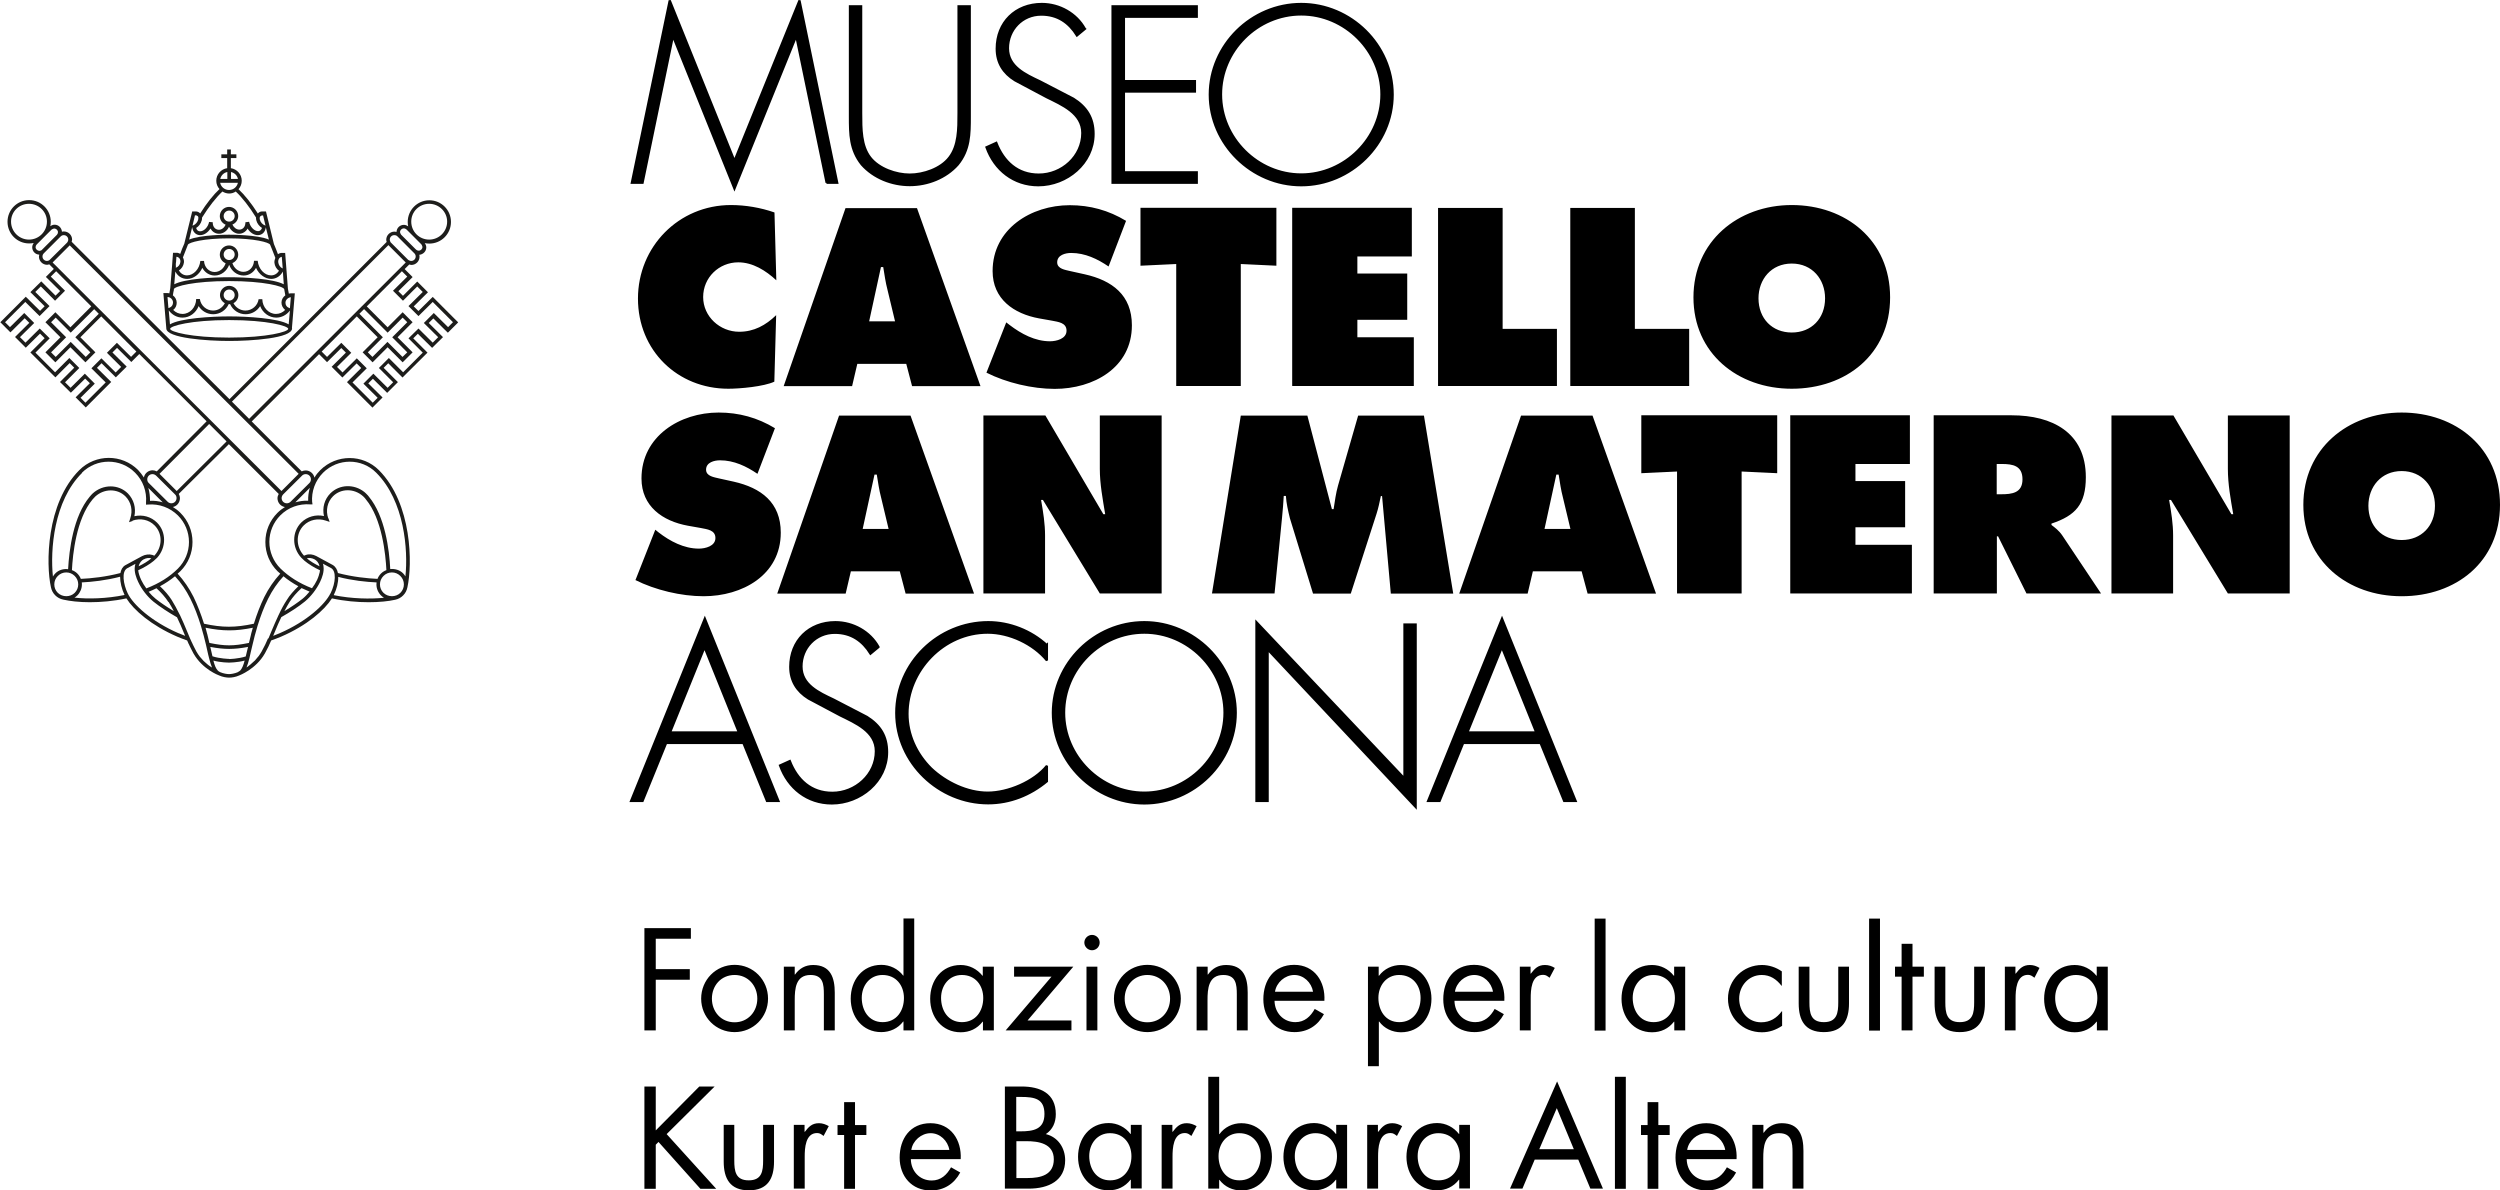
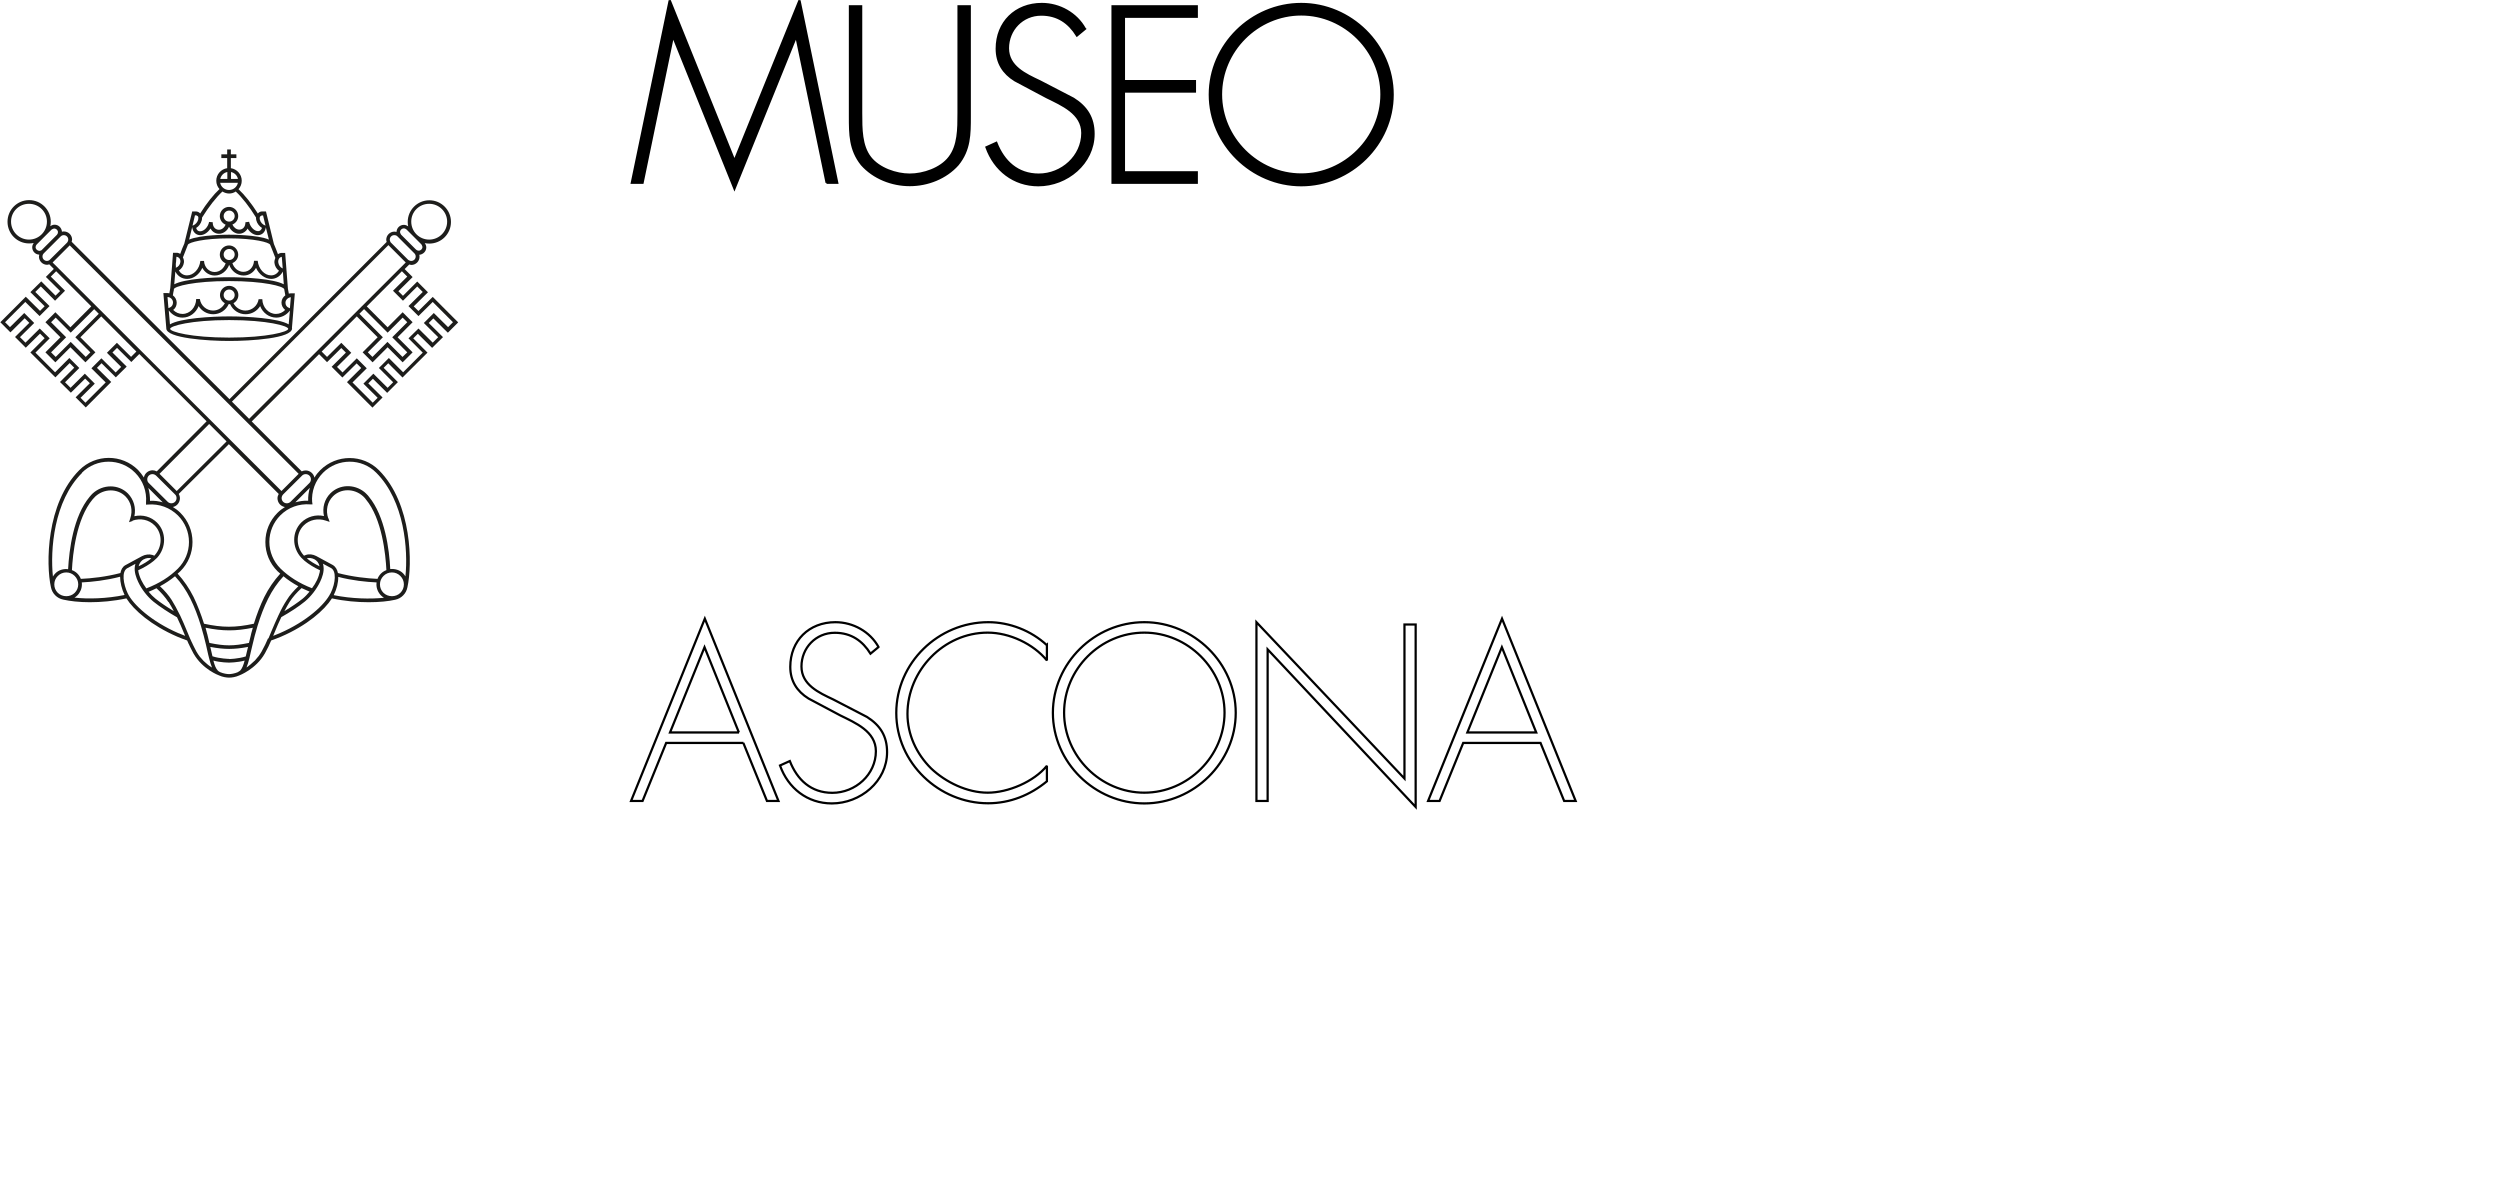
<svg xmlns="http://www.w3.org/2000/svg" width="168" height="80" viewBox="0 0 168 80" fill="none">
  <g clip-path="url(#clip0_2357_1000)">
-     <path d="M44.067 75.954V73.013H43.304V79.886H44.067V76.924L44.252 76.739L47.066 79.886H48.128L44.799 76.212L48.025 73.013H46.994L44.077 75.954H44.067ZM49.365 75.593H48.633V78.06C48.633 79.195 49.056 79.99 50.324 79.99C51.592 79.99 52.014 79.195 52.014 78.06V75.593H51.282V77.977C51.282 78.7 51.2 79.319 50.313 79.319C49.427 79.319 49.344 78.7 49.344 77.977V75.593H49.365ZM54.076 75.593H53.344V79.876H54.076V77.729C54.076 77.172 54.117 76.14 54.911 76.14C55.107 76.14 55.199 76.233 55.344 76.336L55.694 75.675C55.488 75.562 55.282 75.479 55.035 75.479C54.56 75.479 54.344 75.727 54.086 76.057H54.066V75.593H54.076ZM57.457 76.274H58.22V75.603H57.457V74.065H56.725V75.603H56.282V76.274H56.725V79.886H57.457V76.274ZM64.559 77.894C64.631 76.615 63.899 75.479 62.528 75.479C61.157 75.479 60.456 76.532 60.456 77.791C60.456 79.05 61.271 80 62.549 80C63.425 80 64.116 79.567 64.528 78.792L63.91 78.442C63.631 78.947 63.229 79.329 62.611 79.329C61.786 79.329 61.219 78.689 61.209 77.894H64.569H64.559ZM61.24 77.275C61.333 76.656 61.91 76.15 62.539 76.15C63.167 76.15 63.693 76.656 63.796 77.275H61.24ZM68.291 76.687H68.961C69.796 76.687 70.816 76.842 70.816 77.905C70.816 78.968 69.919 79.164 69.064 79.164H68.301V76.687H68.291ZM67.528 79.876H69.126C70.486 79.876 71.579 79.329 71.579 77.967C71.579 77.141 71.094 76.408 70.28 76.212C70.744 75.903 70.95 75.428 70.95 74.87C70.95 73.467 69.899 73.013 68.651 73.013H67.528V79.886V79.876ZM68.291 73.714H68.59C69.528 73.714 70.187 73.828 70.187 74.86C70.187 75.892 69.445 76.026 68.579 76.026H68.291V73.714ZM74.589 76.15C75.496 76.15 76.032 76.842 76.032 77.698C76.032 78.555 75.537 79.319 74.599 79.319C73.661 79.319 73.197 78.524 73.197 77.688C73.197 76.852 73.743 76.15 74.589 76.15ZM76.722 75.593H75.991V76.202H75.97C75.62 75.748 75.084 75.469 74.506 75.469C73.218 75.469 72.445 76.511 72.445 77.74C72.445 78.968 73.238 79.99 74.496 79.99C75.094 79.99 75.599 79.752 75.97 79.278H75.991V79.866H76.722V75.582V75.593ZM78.794 75.593H78.063V79.876H78.794V77.729C78.794 77.172 78.836 76.14 79.629 76.14C79.825 76.14 79.918 76.233 80.062 76.336L80.413 75.675C80.207 75.562 80.001 75.479 79.753 75.479C79.279 75.479 79.062 75.727 78.805 76.057H78.784V75.593H78.794ZM83.278 76.15C84.175 76.15 84.722 76.842 84.722 77.698C84.722 78.555 84.227 79.319 83.289 79.319C82.351 79.319 81.887 78.524 81.887 77.688C81.887 76.852 82.433 76.15 83.278 76.15ZM81.196 79.876H81.928V79.288H81.949C82.299 79.752 82.835 80 83.423 80C84.68 80 85.474 78.937 85.474 77.74C85.474 76.542 84.691 75.479 83.412 75.479C82.825 75.479 82.289 75.748 81.949 76.212H81.928V72.362H81.196V79.886V79.876ZM88.401 76.15C89.309 76.15 89.845 76.842 89.845 77.698C89.845 78.555 89.35 79.319 88.412 79.319C87.474 79.319 87.01 78.524 87.01 77.688C87.01 76.852 87.556 76.15 88.401 76.15ZM90.525 75.593H89.793V76.202H89.772C89.422 75.748 88.886 75.469 88.309 75.469C87.02 75.469 86.247 76.511 86.247 77.74C86.247 78.968 87.041 79.99 88.298 79.99C88.896 79.99 89.401 79.752 89.772 79.278H89.793V79.866H90.525V75.582V75.593ZM92.607 75.593H91.875V79.876H92.607V77.729C92.607 77.172 92.648 76.14 93.442 76.14C93.638 76.14 93.731 76.233 93.875 76.336L94.225 75.675C94.019 75.562 93.813 75.479 93.566 75.479C93.092 75.479 92.875 75.727 92.618 76.057H92.597V75.593H92.607ZM96.658 76.15C97.565 76.15 98.101 76.842 98.101 77.698C98.101 78.555 97.607 79.319 96.668 79.319C95.731 79.319 95.267 78.524 95.267 77.688C95.267 76.852 95.813 76.15 96.658 76.15ZM98.782 75.593H98.06V76.202H98.04C97.689 75.748 97.153 75.469 96.576 75.469C95.287 75.469 94.514 76.511 94.514 77.74C94.514 78.968 95.308 79.99 96.566 79.99C97.163 79.99 97.668 79.752 98.04 79.278H98.06V79.866H98.782V75.582V75.593ZM106.059 77.925L106.873 79.876H107.719L104.637 72.672L101.472 79.876H102.307L103.132 77.925H106.059ZM105.76 77.224H103.441L104.616 74.468L105.76 77.224ZM109.255 72.362H108.523V79.886H109.255V72.362ZM111.44 76.274H112.203V75.603H111.44V74.065H110.718V75.603H110.275V76.274H110.718V79.886H111.44V76.274ZM116.697 77.894C116.769 76.615 116.037 75.479 114.666 75.479C113.295 75.479 112.594 76.532 112.594 77.791C112.594 79.05 113.409 80 114.687 80C115.563 80 116.254 79.567 116.666 78.792L116.048 78.442C115.769 78.947 115.367 79.329 114.749 79.329C113.924 79.329 113.357 78.689 113.347 77.894H116.707H116.697ZM113.378 77.275C113.471 76.656 114.048 76.15 114.677 76.15C115.305 76.15 115.831 76.656 115.934 77.275H113.378ZM118.491 75.593H117.759V79.876H118.491V77.843C118.491 77.079 118.552 76.15 119.552 76.15C120.398 76.15 120.459 76.769 120.459 77.461V79.876H121.191V77.337C121.191 76.336 120.923 75.479 119.738 75.479C119.212 75.479 118.82 75.706 118.522 76.119H118.501V75.603L118.491 75.593Z" fill="black" />
-     <path d="M46.427 63.083V62.371H43.304V69.245H44.067V65.839H46.355V65.127H44.067V63.083H46.427ZM49.365 69.358C50.612 69.358 51.612 68.368 51.612 67.108C51.612 65.849 50.623 64.838 49.365 64.838C48.108 64.838 47.118 65.849 47.118 67.108C47.118 68.368 48.118 69.358 49.365 69.358ZM49.365 65.519C50.272 65.519 50.891 66.241 50.891 67.108C50.891 67.975 50.272 68.698 49.365 68.698C48.458 68.698 47.84 67.986 47.84 67.108C47.84 66.231 48.458 65.519 49.365 65.519ZM53.406 64.962H52.674V69.245H53.406V67.212C53.406 66.448 53.468 65.519 54.468 65.519C55.313 65.519 55.364 66.138 55.364 66.83V69.245H56.096V66.706C56.096 65.705 55.818 64.848 54.643 64.848C54.117 64.848 53.725 65.075 53.426 65.488H53.406V64.972V64.962ZM59.302 65.519C60.209 65.519 60.745 66.21 60.745 67.067C60.745 67.924 60.25 68.688 59.312 68.688C58.374 68.688 57.91 67.893 57.91 67.057C57.91 66.221 58.457 65.519 59.302 65.519ZM60.714 69.245H61.436V61.721H60.714V65.56H60.694C60.353 65.106 59.797 64.838 59.23 64.838C57.941 64.838 57.168 65.88 57.168 67.108C57.168 68.337 57.962 69.358 59.219 69.358C59.807 69.358 60.343 69.111 60.694 68.646H60.714V69.235V69.245ZM64.641 65.519C65.538 65.519 66.074 66.21 66.074 67.067C66.074 67.924 65.58 68.688 64.641 68.688C63.703 68.688 63.24 67.893 63.24 67.057C63.24 66.221 63.786 65.519 64.631 65.519H64.641ZM66.775 64.962H66.043V65.57H66.023C65.662 65.116 65.136 64.848 64.559 64.848C63.271 64.848 62.508 65.891 62.508 67.119C62.508 68.347 63.301 69.369 64.559 69.369C65.157 69.369 65.662 69.131 66.033 68.657H66.054V69.245H66.786V64.962H66.775ZM69.053 68.574L72.125 64.962H68.146V65.632H70.661L67.579 69.245H72.001V68.574H69.053ZM73.743 64.962H73.012V69.245H73.743V64.962ZM73.383 62.825C73.104 62.825 72.867 63.062 72.867 63.341C72.867 63.62 73.104 63.857 73.383 63.857C73.661 63.857 73.898 63.63 73.898 63.341C73.898 63.052 73.661 62.825 73.383 62.825ZM77.104 69.358C78.351 69.358 79.351 68.368 79.351 67.108C79.351 65.849 78.362 64.838 77.104 64.838C75.846 64.838 74.857 65.849 74.857 67.108C74.857 68.368 75.857 69.358 77.104 69.358ZM77.104 65.519C78.001 65.519 78.629 66.241 78.629 67.108C78.629 67.975 78.011 68.698 77.104 68.698C76.197 68.698 75.578 67.986 75.578 67.108C75.578 66.231 76.197 65.519 77.104 65.519ZM81.145 64.962H80.413V69.245H81.145V67.212C81.145 66.448 81.207 65.519 82.206 65.519C83.052 65.519 83.114 66.138 83.114 66.83V69.245H83.845V66.706C83.845 65.705 83.577 64.848 82.392 64.848C81.866 64.848 81.475 65.075 81.176 65.488H81.155V64.972L81.145 64.962ZM88.999 67.253C89.072 65.973 88.34 64.838 86.969 64.838C85.598 64.838 84.897 65.88 84.897 67.15C84.897 68.419 85.711 69.358 86.989 69.358C87.865 69.358 88.556 68.925 88.969 68.151L88.35 67.8C88.072 68.306 87.67 68.688 87.051 68.688C86.227 68.688 85.66 68.048 85.649 67.253H89.01H88.999ZM85.68 66.644C85.773 66.025 86.35 65.519 86.979 65.519C87.608 65.519 88.133 66.025 88.237 66.644H85.68ZM94.019 65.519C94.927 65.519 95.463 66.21 95.463 67.067C95.463 67.924 94.968 68.688 94.03 68.688C93.092 68.688 92.628 67.893 92.628 67.057C92.628 66.221 93.174 65.519 94.019 65.519ZM92.659 64.962H91.927V71.65H92.659V68.646H92.679C93.019 69.111 93.566 69.369 94.143 69.369C95.432 69.369 96.194 68.337 96.194 67.119C96.194 65.901 95.401 64.848 94.143 64.848C93.555 64.848 93.019 65.106 92.669 65.57H92.648V64.962H92.659ZM101.091 67.253C101.163 65.973 100.431 64.838 99.06 64.838C97.689 64.838 96.988 65.88 96.988 67.15C96.988 68.419 97.802 69.358 99.081 69.358C99.957 69.358 100.647 68.925 101.06 68.151L100.441 67.8C100.163 68.306 99.761 68.688 99.142 68.688C98.318 68.688 97.751 68.048 97.741 67.253H101.101H101.091ZM97.772 66.644C97.864 66.025 98.442 65.519 99.07 65.519C99.699 65.519 100.225 66.025 100.328 66.644H97.772ZM102.864 64.962H102.132V69.245H102.864V67.098C102.864 66.541 102.895 65.509 103.699 65.509C103.894 65.509 103.987 65.602 104.132 65.705L104.482 65.044C104.276 64.92 104.07 64.848 103.822 64.848C103.348 64.848 103.132 65.096 102.874 65.426H102.853V64.962H102.864ZM107.894 61.731H107.162V69.255H107.894V61.731ZM111.11 65.519C112.007 65.519 112.553 66.21 112.553 67.067C112.553 67.924 112.058 68.688 111.12 68.688C110.182 68.688 109.718 67.893 109.718 67.057C109.718 66.221 110.265 65.519 111.11 65.519ZM113.234 64.962H112.502V65.57H112.481C112.12 65.116 111.595 64.848 111.017 64.848C109.729 64.848 108.966 65.891 108.966 67.119C108.966 68.347 109.76 69.369 111.017 69.369C111.615 69.369 112.12 69.131 112.491 68.657H112.512V69.245H113.244V64.962H113.234ZM119.728 65.271C119.346 65.003 118.872 64.848 118.408 64.848C117.151 64.848 116.12 65.829 116.12 67.108C116.12 68.388 117.099 69.369 118.398 69.369C118.903 69.369 119.336 69.214 119.758 68.935V67.955H119.738C119.387 68.419 118.954 68.698 118.346 68.698C117.449 68.698 116.872 67.955 116.872 67.108C116.872 66.262 117.501 65.519 118.388 65.519C118.965 65.519 119.377 65.808 119.717 66.241H119.738V65.271H119.728ZM121.604 64.962H120.872V67.428C120.872 68.564 121.294 69.358 122.562 69.358C123.83 69.358 124.253 68.564 124.253 67.428V64.962H123.531V67.346C123.531 68.068 123.449 68.688 122.562 68.688C121.676 68.688 121.593 68.068 121.593 67.346V64.962H121.604ZM126.335 61.731H125.603V69.255H126.335V61.731ZM128.52 65.632H129.283V64.962H128.52V63.424H127.788V64.962H127.345V65.632H127.788V69.245H128.52V65.632ZM130.737 64.962H130.005V67.428C130.005 68.564 130.438 69.358 131.695 69.358C132.953 69.358 133.386 68.564 133.386 67.428V64.962H132.664V67.346C132.664 68.068 132.582 68.688 131.695 68.688C130.809 68.688 130.726 68.068 130.726 67.346V64.962H130.737ZM135.447 64.962H134.726V69.245H135.447V67.098C135.447 66.541 135.489 65.509 136.282 65.509C136.468 65.509 136.571 65.602 136.715 65.705L137.055 65.044C136.849 64.92 136.643 64.848 136.406 64.848C135.932 64.848 135.715 65.096 135.458 65.426H135.437V64.962H135.447ZM139.498 65.519C140.405 65.519 140.941 66.21 140.941 67.067C140.941 67.924 140.447 68.688 139.509 68.688C138.571 68.688 138.107 67.893 138.107 67.057C138.107 66.221 138.653 65.519 139.498 65.519ZM141.632 64.962H140.9V65.57H140.88C140.519 65.116 139.993 64.848 139.416 64.848C138.138 64.848 137.365 65.891 137.365 67.119C137.365 68.347 138.158 69.369 139.416 69.369C140.014 69.369 140.519 69.131 140.89 68.657H140.911V69.245H141.642V64.962H141.632Z" fill="black" />
-     <path d="M49.952 49.924L51.54 53.825H52.313L47.365 41.574L42.407 53.825H43.18L44.767 49.924H49.963H49.952ZM49.664 49.222H45.025L47.344 43.493L49.654 49.222H49.664ZM59.034 43.473C58.467 42.451 57.333 41.811 56.137 41.811C54.364 41.811 53.107 43.05 53.107 44.815C53.107 45.754 53.55 46.456 54.333 46.941L56.467 48.076C57.488 48.582 58.859 49.15 58.859 50.481C58.859 52.05 57.488 53.278 55.931 53.278C54.498 53.278 53.571 52.401 53.076 51.142L52.416 51.441C52.962 52.968 54.251 53.99 55.9 53.99C57.818 53.99 59.611 52.514 59.611 50.543C59.611 49.469 59.157 48.747 58.261 48.179L55.993 47.003C55.034 46.549 53.859 46.022 53.859 44.784C53.859 43.545 54.818 42.523 56.096 42.523C57.209 42.523 57.962 43.07 58.498 43.927L59.034 43.483V43.473ZM70.342 43.349C69.29 42.379 67.847 41.811 66.414 41.811C63.054 41.811 60.23 44.546 60.23 47.911C60.23 51.276 63.105 53.98 66.404 53.98C67.868 53.98 69.228 53.433 70.352 52.504V51.462C69.476 52.535 67.744 53.268 66.373 53.268C65.002 53.268 63.559 52.576 62.569 51.637C61.58 50.656 60.982 49.356 60.982 47.973C60.982 45.062 63.415 42.513 66.373 42.513C67.837 42.513 69.435 43.266 70.352 44.381V43.339L70.342 43.349ZM76.898 41.811C73.547 41.811 70.754 44.567 70.754 47.901C70.754 51.234 73.568 53.99 76.898 53.99C80.227 53.99 83.041 51.234 83.041 47.901C83.041 44.567 80.227 41.811 76.898 41.811ZM76.898 42.513C79.835 42.513 82.289 44.969 82.289 47.89C82.289 50.811 79.835 53.268 76.898 53.268C73.96 53.268 71.507 50.811 71.507 47.89C71.507 44.969 73.939 42.513 76.898 42.513ZM95.132 41.966H94.38V52.318L84.433 41.811V53.825H85.185V43.638L95.132 54.228V41.976V41.966ZM103.523 49.924L105.111 53.825H105.884L100.936 41.574L95.967 53.825H96.74L98.328 49.924H103.523ZM103.235 49.222H98.606L100.926 43.493L103.235 49.222Z" fill="black" />
    <path d="M49.952 49.924L51.54 53.825H52.313L47.365 41.574L42.407 53.825H43.18L44.767 49.924H49.963H49.952ZM49.664 49.222H45.025L47.344 43.493L49.654 49.222H49.664ZM59.034 43.473C58.467 42.451 57.333 41.811 56.137 41.811C54.364 41.811 53.107 43.05 53.107 44.815C53.107 45.754 53.55 46.456 54.333 46.941L56.467 48.076C57.488 48.582 58.859 49.15 58.859 50.481C58.859 52.05 57.488 53.278 55.931 53.278C54.498 53.278 53.571 52.401 53.076 51.142L52.416 51.441C52.962 52.968 54.251 53.99 55.9 53.99C57.818 53.99 59.611 52.514 59.611 50.543C59.611 49.469 59.157 48.747 58.261 48.179L55.993 47.003C55.034 46.549 53.859 46.022 53.859 44.784C53.859 43.545 54.818 42.523 56.096 42.523C57.209 42.523 57.962 43.07 58.498 43.927L59.034 43.483V43.473ZM70.342 43.349C69.29 42.379 67.847 41.811 66.414 41.811C63.054 41.811 60.23 44.546 60.23 47.911C60.23 51.276 63.105 53.98 66.404 53.98C67.868 53.98 69.228 53.433 70.352 52.504V51.462C69.476 52.535 67.744 53.268 66.373 53.268C65.002 53.268 63.559 52.576 62.569 51.637C61.58 50.656 60.982 49.356 60.982 47.973C60.982 45.062 63.415 42.513 66.373 42.513C67.837 42.513 69.435 43.266 70.352 44.381V43.339L70.342 43.349ZM76.898 41.811C73.547 41.811 70.754 44.567 70.754 47.901C70.754 51.234 73.568 53.99 76.898 53.99C80.227 53.99 83.041 51.234 83.041 47.901C83.041 44.567 80.227 41.811 76.898 41.811ZM76.898 42.513C79.835 42.513 82.289 44.969 82.289 47.89C82.289 50.811 79.835 53.268 76.898 53.268C73.96 53.268 71.507 50.811 71.507 47.89C71.507 44.969 73.939 42.513 76.898 42.513ZM95.132 41.966H94.38V52.318L84.433 41.811V53.825H85.185V43.638L95.132 54.228V41.976V41.966ZM103.523 49.924L105.111 53.825H105.884L100.936 41.574L95.967 53.825H96.74L98.328 49.924H103.523ZM103.235 49.222H98.606L100.926 43.493L103.235 49.222Z" stroke="black" stroke-width="0.15" stroke-miterlimit="2.94" />
-     <path d="M42.685 38.973C44.036 39.654 45.778 40.067 47.283 40.067C49.87 40.067 52.468 38.653 52.468 35.794C52.468 33.761 51.138 32.78 49.303 32.367L48.324 32.151C47.994 32.068 47.448 32.006 47.448 31.562C47.448 31.067 48.004 30.933 48.386 30.933C49.324 30.933 50.159 31.335 50.901 31.841L52.076 28.775C50.901 28.063 49.654 27.723 48.293 27.723C45.695 27.723 43.108 29.312 43.108 32.151C43.108 34.029 44.53 35.02 46.231 35.329L47.107 35.484C47.499 35.567 48.076 35.608 48.076 36.155C48.076 36.702 47.396 36.867 46.963 36.867C45.963 36.867 45.025 36.372 44.252 35.773L44.036 35.598L42.706 38.973H42.685ZM57.189 38.395H60.467L60.858 39.891H65.456L61.188 27.929H56.385L52.23 39.891H56.828L57.178 38.395H57.189ZM57.972 35.546L58.766 31.892H58.92C59.003 32.398 59.075 32.925 59.209 33.43L59.714 35.546H57.972ZM66.074 39.881H70.228V35.99C70.228 35.195 70.105 34.421 69.96 33.595H70.084L73.908 39.881H78.062V27.919H73.908V31.511C73.908 32.522 74.104 33.554 74.269 34.555H74.145L70.249 27.919H66.085V39.881H66.074ZM81.454 39.881H85.649L86.154 34.772C86.206 34.297 86.237 33.802 86.268 33.327H86.412C86.443 33.833 86.556 34.308 86.68 34.824L88.236 39.891H90.772L92.504 34.524C92.628 34.142 92.71 33.73 92.793 33.337H92.875L93.463 39.891H97.658L95.689 27.929H91.267L89.917 32.625C89.772 33.131 89.7 33.688 89.618 34.215H89.504L87.855 27.929H83.381L81.443 39.891L81.454 39.881ZM103.008 38.395H106.286L106.688 39.891H111.285L107.018 27.929H102.214L98.06 39.891H102.657L103.008 38.395ZM103.791 35.546L104.585 31.892H104.74C104.822 32.398 104.894 32.925 105.028 33.43L105.533 35.546H103.791ZM110.306 31.799L112.697 31.686V39.881H117.037V31.686L119.428 31.799V27.908H110.296V31.799H110.306ZM120.315 39.881H128.479V36.609H124.686V35.433H128.025V32.326H124.686V31.18H128.345V27.908H120.305V39.871L120.315 39.881ZM129.943 39.881H134.19V36.042H134.272L136.179 39.881H141.189L138.591 35.99C138.354 35.639 138.086 35.453 137.859 35.278V35.185C139.478 34.648 140.168 33.884 140.168 32.068C140.168 29.054 137.89 27.908 135.189 27.908H129.943V39.871V39.881ZM134.19 31.18H134.519C135.262 31.18 135.911 31.294 135.911 32.212C135.911 33.131 135.2 33.214 134.478 33.214H134.179V31.18H134.19ZM141.879 39.881H146.033V35.99C146.033 35.195 145.91 34.421 145.765 33.595H145.889L149.713 39.881H153.868V27.919H149.713V31.511C149.713 32.522 149.899 33.554 150.074 34.555H149.95L146.054 27.919H141.89V39.881H141.879ZM161.392 27.723C157.764 27.723 154.785 30.169 154.785 33.926C154.785 37.683 157.754 40.067 161.392 40.067C165.031 40.067 168 37.765 168 33.926C168 30.086 165.021 27.723 161.392 27.723ZM161.392 31.655C162.774 31.655 163.629 32.718 163.629 33.988C163.629 35.35 162.712 36.289 161.392 36.289C160.073 36.289 159.156 35.35 159.156 33.988C159.156 32.718 160.011 31.655 161.392 31.655Z" fill="black" />
-     <path d="M52.035 14.274C51.117 13.954 50.097 13.779 49.117 13.779C45.613 13.779 42.871 16.576 42.871 20.064C42.871 23.553 45.53 26.123 48.942 26.123C49.715 26.123 51.334 25.979 52.035 25.648L52.158 21.179C51.457 21.86 50.664 22.294 49.674 22.294C48.375 22.294 47.252 21.272 47.252 19.961C47.252 18.65 48.313 17.629 49.612 17.629C50.592 17.629 51.468 18.186 52.169 18.836L52.045 14.284L52.035 14.274ZM57.622 24.451H60.9L61.291 25.948H65.889L61.621 13.985H56.818L52.663 25.948H57.261L57.611 24.451H57.622ZM58.405 21.602L59.199 17.949H59.353C59.436 18.454 59.508 18.981 59.642 19.486L60.147 21.592H58.405V21.602ZM66.28 25.039C67.631 25.721 69.373 26.133 70.878 26.133C73.465 26.133 76.063 24.719 76.063 21.86C76.063 19.827 74.733 18.846 72.898 18.434L71.919 18.217C71.589 18.134 71.043 18.072 71.043 17.629C71.043 17.133 71.599 16.999 71.981 16.999C72.919 16.999 73.754 17.402 74.496 17.907L75.671 14.842C74.496 14.13 73.249 13.789 71.888 13.789C69.29 13.789 66.703 15.379 66.703 18.217C66.703 20.095 68.126 21.086 69.826 21.396L70.703 21.551C71.094 21.633 71.671 21.675 71.671 22.222C71.671 22.769 70.991 22.934 70.558 22.934C69.558 22.934 68.631 22.438 67.847 21.84L67.62 21.664L66.291 25.039H66.28ZM76.65 17.856L79.042 17.742V25.937H83.381V17.742L85.773 17.856V13.965H76.64V17.856H76.65ZM86.845 25.937H95.009V22.665H91.215V21.489H94.566V18.382H91.215V17.236H94.875V13.965H86.835V25.927L86.845 25.937ZM96.637 25.937H104.626V22.098H100.977V13.975H96.637V25.937ZM105.523 25.937H113.512V22.098H109.863V13.975H105.523V25.937ZM120.408 13.779C116.779 13.779 113.8 16.225 113.8 19.982C113.8 23.739 116.769 26.123 120.408 26.123C124.046 26.123 127.015 23.821 127.015 19.982C127.015 16.142 124.036 13.779 120.408 13.779ZM120.408 17.711C121.789 17.711 122.645 18.774 122.645 20.044C122.645 21.406 121.727 22.345 120.408 22.345C119.088 22.345 118.171 21.406 118.171 20.044C118.171 18.774 119.026 17.711 120.408 17.711Z" fill="black" />
    <path d="M55.539 12.282H56.261L53.725 0.031L49.355 10.816L45.005 0.031L42.459 12.282H43.18L45.211 2.467H45.242L49.355 12.674L53.488 2.467H53.519L55.55 12.282H55.539ZM64.415 7.596C64.415 8.67 64.415 9.795 63.796 10.589C63.219 11.343 62.054 11.735 61.137 11.735C60.219 11.735 59.065 11.343 58.477 10.589C57.869 9.805 57.869 8.67 57.869 7.596V0.423H57.117V7.813C57.117 9.021 57.117 10.063 57.91 11.054C58.714 11.962 59.941 12.437 61.137 12.437C62.332 12.437 63.559 11.962 64.363 11.054C65.167 10.063 65.167 9.021 65.167 7.813V0.423H64.415V7.596ZM72.898 1.93C72.331 0.908 71.197 0.268 70.012 0.268C68.239 0.268 66.981 1.507 66.981 3.272C66.981 4.221 67.424 4.913 68.208 5.398L70.342 6.533C71.362 7.039 72.733 7.607 72.733 8.938C72.733 10.507 71.362 11.735 69.806 11.735C68.373 11.735 67.445 10.858 66.95 9.599L66.291 9.898C66.837 11.425 68.126 12.447 69.775 12.447C71.692 12.447 73.486 10.971 73.486 9C73.486 7.927 73.032 7.204 72.135 6.636L69.868 5.46C68.909 5.006 67.734 4.479 67.734 3.241C67.734 2.002 68.692 0.98 69.971 0.98C71.084 0.98 71.836 1.527 72.372 2.384L72.908 1.94L72.898 1.93ZM80.423 1.125V0.423H74.764V12.282H80.423V11.58H75.527V6.151H80.299V5.449H75.527V1.125H80.423ZM87.443 0.268C84.093 0.268 81.299 3.024 81.299 6.358C81.299 9.691 84.113 12.447 87.443 12.447C90.772 12.447 93.586 9.702 93.586 6.358C93.586 3.014 90.772 0.268 87.443 0.268ZM87.443 0.97C90.38 0.97 92.834 3.426 92.834 6.347C92.834 9.268 90.38 11.725 87.443 11.725C84.505 11.725 82.052 9.268 82.052 6.347C82.052 3.426 84.484 0.97 87.443 0.97Z" fill="black" />
    <path d="M55.539 12.282H56.261L53.725 0.031L49.355 10.816L45.005 0.031L42.459 12.282H43.18L45.211 2.467H45.242L49.355 12.674L53.488 2.467H53.519L55.55 12.282H55.539ZM64.415 7.596C64.415 8.67 64.415 9.795 63.796 10.589C63.219 11.343 62.054 11.735 61.137 11.735C60.219 11.735 59.065 11.343 58.477 10.589C57.869 9.805 57.869 8.67 57.869 7.596V0.423H57.117V7.813C57.117 9.021 57.117 10.063 57.91 11.054C58.714 11.962 59.941 12.437 61.137 12.437C62.332 12.437 63.559 11.962 64.363 11.054C65.167 10.063 65.167 9.021 65.167 7.813V0.423H64.415V7.596ZM72.898 1.93C72.331 0.908 71.197 0.268 70.012 0.268C68.239 0.268 66.981 1.507 66.981 3.272C66.981 4.221 67.424 4.913 68.208 5.398L70.342 6.533C71.362 7.039 72.733 7.607 72.733 8.938C72.733 10.507 71.362 11.735 69.806 11.735C68.373 11.735 67.445 10.858 66.95 9.599L66.291 9.898C66.837 11.425 68.126 12.447 69.775 12.447C71.692 12.447 73.486 10.971 73.486 9C73.486 7.927 73.032 7.204 72.135 6.636L69.868 5.46C68.909 5.006 67.734 4.479 67.734 3.241C67.734 2.002 68.692 0.98 69.971 0.98C71.084 0.98 71.836 1.527 72.372 2.384L72.908 1.94L72.898 1.93ZM80.423 1.125V0.423H74.764V12.282H80.423V11.58H75.527V6.151H80.299V5.449H75.527V1.125H80.423ZM87.443 0.268C84.093 0.268 81.299 3.024 81.299 6.358C81.299 9.691 84.113 12.447 87.443 12.447C90.772 12.447 93.586 9.702 93.586 6.358C93.586 3.014 90.772 0.268 87.443 0.268ZM87.443 0.97C90.38 0.97 92.834 3.426 92.834 6.347C92.834 9.268 90.38 11.725 87.443 11.725C84.505 11.725 82.052 9.268 82.052 6.347C82.052 3.426 84.484 0.97 87.443 0.97Z" stroke="black" stroke-width="0.15" stroke-miterlimit="2.94" />
    <path d="M29.45 22.655L29.079 23.026L28.12 22.077L27.45 22.737L28.409 23.697L27.089 25.018L26.131 24.058L25.461 24.729L26.419 25.689L26.048 26.061L25.09 25.111L24.42 25.782L25.378 26.732L25.048 27.062L23.688 25.7L24.646 24.75L23.976 24.079L23.018 25.029L22.647 24.657L23.605 23.708L22.935 23.037L21.977 23.986L21.616 23.625L23.976 21.261L25.378 22.665L24.368 23.677L25.038 24.348L26.048 23.336L27.058 24.348L27.728 23.677L26.718 22.665L27.728 21.654L27.058 20.983L26.048 21.994L24.646 20.59L27.007 18.227L27.368 18.588L26.409 19.538L27.079 20.209L28.038 19.249L28.409 19.62L27.45 20.57L28.12 21.241L29.079 20.291L30.439 21.654L30.11 21.984L29.151 21.034L28.481 21.705L29.44 22.655H29.45ZM24.471 20.776L26.048 22.355L27.058 21.344L27.368 21.654L26.358 22.665L27.368 23.677L27.048 23.986L26.038 22.975L25.028 23.986L24.718 23.677L25.729 22.665L24.152 21.086L24.461 20.776H24.471ZM16.74 28.146L15.586 26.99L26.1 16.472L27.265 17.639L16.74 28.146ZM20.08 31.83L18.915 32.997L3.536 17.639H3.546V17.628L4.68 16.493H4.69L20.07 31.841L20.08 31.83ZM20.286 31.975C20.348 31.903 20.441 31.861 20.544 31.861C20.74 31.861 20.894 32.016 20.894 32.212C20.894 32.305 20.853 32.398 20.791 32.46L19.523 33.719C19.461 33.781 19.369 33.822 19.276 33.822C19.08 33.822 18.925 33.668 18.925 33.471C18.925 33.379 18.967 33.286 19.039 33.213L20.296 31.965L20.286 31.975ZM19.843 33.761L20.822 32.78C20.74 33.059 20.698 33.358 20.709 33.647C20.41 33.637 20.121 33.678 19.832 33.761H19.843ZM20.977 33.771C20.915 33.028 21.183 32.295 21.709 31.768C22.698 30.778 24.306 30.778 25.285 31.768C27.182 33.668 27.43 36.95 27.244 38.735C27.203 38.663 27.151 38.591 27.089 38.529C26.863 38.302 26.533 38.209 26.224 38.24C26.162 36.939 25.873 34.689 24.791 33.379C24.749 33.317 24.698 33.265 24.626 33.193C24.605 33.172 24.595 33.162 24.574 33.141L24.481 33.059C23.791 32.512 22.811 32.543 22.203 33.151C21.801 33.554 21.647 34.122 21.77 34.679C21.214 34.555 20.647 34.72 20.245 35.112C19.616 35.742 19.606 36.785 20.245 37.476C20.245 37.476 20.41 37.641 20.461 37.682C20.75 37.92 21.1 38.137 21.502 38.322C21.502 38.405 21.471 38.508 21.441 38.601C21.441 38.622 21.441 38.632 21.43 38.653C21.399 38.756 21.358 38.859 21.307 38.973C21.214 39.169 21.1 39.355 20.966 39.53C20.111 39.2 19.4 38.746 18.843 38.199C18.369 37.724 18.101 37.084 18.101 36.413C18.101 35.742 18.369 35.102 18.843 34.627C19.369 34.101 20.101 33.833 20.853 33.895H20.997L20.987 33.761L20.977 33.771ZM26.904 39.84C26.605 40.139 26.079 40.139 25.77 39.84C25.615 39.685 25.533 39.489 25.533 39.272C25.533 39.055 25.615 38.859 25.77 38.704C25.924 38.55 26.12 38.467 26.337 38.467C26.553 38.467 26.749 38.55 26.904 38.704C27.058 38.859 27.141 39.055 27.141 39.272C27.141 39.489 27.058 39.685 26.904 39.84ZM22.43 39.984C22.626 39.592 22.739 39.148 22.729 38.766C23.677 39.014 24.615 39.107 25.306 39.138C25.306 39.179 25.296 39.231 25.296 39.272C25.296 39.551 25.409 39.819 25.605 40.015C25.667 40.077 25.739 40.129 25.801 40.17C24.894 40.263 23.657 40.242 22.43 39.995V39.984ZM20.637 37.517C20.781 37.476 20.966 37.497 21.142 37.59C21.265 37.662 21.42 37.796 21.471 38.054C21.152 37.899 20.863 37.724 20.626 37.528L20.637 37.517ZM22.059 34.834C21.873 34.297 21.997 33.73 22.379 33.348C22.915 32.811 23.801 32.811 24.399 33.348L24.43 33.379C24.43 33.379 24.44 33.389 24.451 33.399C24.502 33.451 24.543 33.492 24.584 33.554C25.677 34.865 25.914 37.259 25.966 38.312C25.832 38.364 25.708 38.436 25.605 38.539C25.502 38.642 25.419 38.766 25.368 38.9C24.677 38.87 23.688 38.766 22.708 38.508C22.667 38.281 22.554 38.085 22.368 37.971L21.265 37.373C21.265 37.373 21.255 37.373 21.245 37.363C21.028 37.249 20.77 37.218 20.564 37.29C20.534 37.301 20.482 37.321 20.43 37.342L20.41 37.321C19.874 36.723 19.874 35.845 20.41 35.309C20.791 34.927 21.368 34.803 21.904 34.989L22.152 35.071L22.069 34.824L22.059 34.834ZM22.203 39.881C21.843 40.614 20.626 41.759 18.791 42.554C18.647 42.616 18.503 42.678 18.358 42.73C18.389 42.657 18.42 42.575 18.451 42.503C18.523 42.337 18.596 42.162 18.668 41.986C18.678 41.956 18.699 41.925 18.709 41.894C18.771 41.749 18.833 41.615 18.905 41.47C19.492 41.14 20.08 40.758 20.492 40.418C20.894 40.087 21.276 39.592 21.513 39.096C21.647 38.818 21.791 38.415 21.739 38.064C21.739 38.002 21.719 37.941 21.698 37.879L22.255 38.178C22.595 38.374 22.574 39.138 22.214 39.871L22.203 39.881ZM20.265 39.52C20.441 39.602 20.616 39.675 20.802 39.757C20.657 39.933 20.503 40.098 20.338 40.232C20.018 40.49 19.575 40.789 19.111 41.068C19.224 40.851 19.338 40.645 19.461 40.449C19.657 40.139 19.946 39.809 20.255 39.53L20.265 39.52ZM18.008 42.905C17.905 43.153 17.75 43.483 17.575 43.793C17.513 43.906 17.441 43.999 17.379 44.092C17.379 44.092 17.369 44.113 17.359 44.113C17.286 44.206 17.225 44.278 17.152 44.36C17.152 44.371 17.132 44.381 17.122 44.391C17.049 44.464 16.977 44.526 16.905 44.587C16.895 44.587 16.884 44.608 16.874 44.618C16.802 44.68 16.73 44.732 16.668 44.784C16.658 44.784 16.647 44.794 16.637 44.804C16.606 44.825 16.585 44.835 16.565 44.856C16.637 44.68 16.699 44.474 16.761 44.226C16.792 44.102 16.823 43.958 16.854 43.813L16.967 43.339C17.06 42.946 17.163 42.523 17.307 42.059C17.513 41.388 17.74 40.789 18.018 40.232C18.297 39.675 18.637 39.169 19.049 38.725C19.348 38.973 19.688 39.2 20.049 39.396C19.75 39.685 19.461 40.005 19.276 40.315C19.08 40.614 18.905 40.934 18.74 41.295L18.719 41.336C18.544 41.708 18.389 42.069 18.245 42.41C18.173 42.575 18.101 42.75 18.039 42.905H18.008ZM15.4 44.278C15.4 44.278 14.771 44.267 14.277 44.102C14.246 43.978 14.215 43.844 14.184 43.7L14.132 43.473C14.627 43.566 15.029 43.607 15.4 43.607C15.771 43.607 16.183 43.566 16.668 43.473L16.596 43.772C16.565 43.896 16.544 43.999 16.513 44.113C15.998 44.278 15.4 44.288 15.39 44.288L15.4 44.278ZM16.142 45.062C16.142 45.062 16.049 45.135 15.967 45.176C15.771 45.258 15.534 45.3 15.39 45.3C15.245 45.3 15.008 45.258 14.812 45.176C14.73 45.145 14.678 45.103 14.637 45.062C14.503 44.928 14.421 44.701 14.338 44.391C14.833 44.526 15.359 44.526 15.39 44.526C15.39 44.526 15.936 44.526 16.441 44.391C16.359 44.701 16.266 44.928 16.142 45.062ZM14.204 44.835C14.153 44.804 14.101 44.763 14.039 44.722C14.008 44.701 13.978 44.67 13.947 44.649C13.895 44.608 13.833 44.556 13.782 44.505C13.751 44.474 13.72 44.443 13.679 44.412C13.617 44.35 13.565 44.288 13.514 44.226C13.483 44.195 13.462 44.164 13.431 44.133C13.349 44.03 13.277 43.917 13.204 43.793C13.163 43.721 13.122 43.638 13.081 43.555C13.07 43.524 13.05 43.504 13.04 43.473C13.019 43.421 12.988 43.38 12.967 43.328C12.947 43.287 12.936 43.256 12.916 43.215C12.895 43.184 12.885 43.142 12.864 43.111C12.854 43.081 12.833 43.05 12.823 43.019C12.802 42.977 12.792 42.946 12.771 42.905C12.699 42.74 12.637 42.575 12.565 42.41C12.421 42.059 12.266 41.697 12.091 41.326L12.071 41.295C11.895 40.934 11.72 40.614 11.535 40.315C11.339 40.005 11.06 39.685 10.751 39.396C11.122 39.2 11.452 38.973 11.761 38.725C12.174 39.169 12.514 39.675 12.792 40.232C13.07 40.789 13.297 41.388 13.503 42.059C13.648 42.533 13.751 42.957 13.844 43.339L13.936 43.751C13.978 43.927 14.008 44.082 14.05 44.226C14.112 44.474 14.173 44.68 14.246 44.856C14.235 44.856 14.225 44.846 14.215 44.835H14.204ZM11.998 42.554C10.164 41.759 8.937 40.614 8.586 39.881C8.277 39.241 8.164 38.405 8.545 38.188L9.102 37.889C9.081 37.951 9.071 38.013 9.061 38.075C9.009 38.426 9.153 38.828 9.287 39.107C9.524 39.613 9.906 40.098 10.308 40.428C10.72 40.758 11.308 41.151 11.895 41.481C11.957 41.605 12.009 41.728 12.06 41.842C12.081 41.894 12.112 41.945 12.132 41.997C12.205 42.172 12.277 42.348 12.349 42.513C12.38 42.585 12.411 42.657 12.442 42.73C12.297 42.678 12.153 42.616 12.009 42.554H11.998ZM4.989 40.17C5.061 40.129 5.133 40.077 5.195 40.015C5.391 39.819 5.504 39.551 5.504 39.272C5.504 39.231 5.504 39.179 5.494 39.138C6.174 39.107 7.123 39.004 8.071 38.756C8.071 39.138 8.184 39.592 8.37 39.984C7.154 40.232 5.906 40.263 4.999 40.16L4.989 40.17ZM3.886 39.84C3.731 39.685 3.649 39.489 3.649 39.272C3.649 39.055 3.731 38.859 3.886 38.704C4.041 38.55 4.236 38.467 4.453 38.467C4.669 38.467 4.865 38.55 5.02 38.704C5.175 38.859 5.257 39.055 5.257 39.272C5.257 39.489 5.175 39.685 5.02 39.84C4.721 40.139 4.195 40.139 3.886 39.84ZM10.164 37.528C9.927 37.724 9.638 37.899 9.318 38.054C9.37 37.806 9.524 37.662 9.648 37.59H9.659C9.813 37.497 10.019 37.476 10.153 37.517L10.164 37.528ZM8.896 34.989C9.432 34.803 9.999 34.916 10.39 35.309C10.926 35.845 10.926 36.733 10.39 37.321C10.39 37.321 10.39 37.321 10.37 37.342C10.318 37.321 10.267 37.301 10.236 37.29C10.03 37.228 9.762 37.259 9.545 37.373L8.422 37.982C8.236 38.085 8.133 38.281 8.092 38.508C7.112 38.766 6.123 38.87 5.432 38.9C5.381 38.766 5.298 38.642 5.195 38.539C5.092 38.436 4.968 38.364 4.834 38.312C4.886 37.259 5.123 34.875 6.226 33.554C6.267 33.502 6.411 33.358 6.411 33.358C7.009 32.821 7.896 32.821 8.432 33.358C8.813 33.74 8.937 34.307 8.751 34.844L8.669 35.092L8.916 35.009L8.896 34.989ZM11.328 40.449C11.452 40.645 11.566 40.851 11.679 41.068C11.215 40.789 10.772 40.49 10.452 40.232C10.287 40.098 10.133 39.943 9.988 39.767C10.174 39.695 10.349 39.613 10.514 39.53C10.823 39.809 11.122 40.149 11.318 40.459L11.328 40.449ZM5.504 31.768C6.494 30.778 8.102 30.778 9.081 31.768C9.607 32.295 9.875 33.028 9.813 33.771V33.915L9.947 33.905C10.7 33.843 11.421 34.111 11.957 34.638C12.431 35.112 12.699 35.752 12.699 36.423C12.699 37.094 12.431 37.734 11.957 38.209C11.401 38.766 10.689 39.21 9.834 39.54C9.7 39.365 9.586 39.169 9.494 38.983C9.38 38.735 9.308 38.519 9.287 38.322C9.689 38.137 10.04 37.93 10.329 37.693C10.38 37.652 10.545 37.486 10.555 37.486C11.184 36.795 11.184 35.752 10.555 35.123C10.153 34.72 9.586 34.566 9.03 34.689C9.153 34.132 8.988 33.564 8.597 33.162C7.968 32.532 6.927 32.522 6.226 33.162C6.226 33.162 6.061 33.327 6.02 33.389C4.927 34.7 4.649 36.939 4.577 38.25C4.267 38.209 3.938 38.302 3.711 38.539C3.649 38.601 3.597 38.673 3.556 38.746C3.371 36.96 3.608 33.668 5.515 31.779L5.504 31.768ZM10.947 33.761C10.669 33.678 10.37 33.637 10.081 33.657C10.081 33.358 10.05 33.069 9.968 32.79L10.947 33.771V33.761ZM10.246 31.861C10.339 31.861 10.432 31.903 10.504 31.975L11.761 33.224C11.834 33.286 11.864 33.379 11.864 33.471C11.864 33.668 11.71 33.822 11.514 33.822C11.421 33.822 11.328 33.781 11.267 33.719L9.999 32.46C9.927 32.398 9.896 32.305 9.896 32.212C9.896 32.016 10.05 31.861 10.246 31.861ZM16.988 42.193C16.946 42.327 16.915 42.441 16.884 42.565C16.874 42.606 16.864 42.657 16.854 42.699C16.812 42.874 16.771 43.05 16.73 43.204C15.668 43.421 15.132 43.421 14.07 43.204C14.029 43.039 13.988 42.874 13.947 42.688C13.947 42.657 13.926 42.616 13.916 42.575C13.885 42.441 13.844 42.317 13.813 42.183C14.988 42.42 15.823 42.42 16.998 42.183L16.988 42.193ZM19.152 34.07C18.967 34.184 18.802 34.307 18.647 34.462C18.121 34.989 17.833 35.68 17.833 36.423C17.833 37.166 18.121 37.858 18.647 38.384C18.709 38.446 18.771 38.498 18.833 38.55C18.41 39.014 18.049 39.54 17.761 40.118C17.493 40.665 17.266 41.254 17.06 41.914C15.802 42.183 14.957 42.183 13.71 41.914C13.503 41.264 13.277 40.676 13.009 40.118C12.72 39.54 12.359 39.014 11.937 38.55C11.998 38.498 12.071 38.436 12.122 38.384C12.648 37.858 12.936 37.166 12.936 36.423C12.936 35.68 12.648 34.989 12.122 34.462C11.967 34.307 11.803 34.184 11.617 34.07C11.885 34.019 12.091 33.771 12.091 33.482C12.091 33.379 12.06 33.275 12.009 33.193L15.379 29.849L18.73 33.193C18.678 33.286 18.647 33.379 18.647 33.482C18.647 33.771 18.853 34.019 19.132 34.07H19.152ZM14.06 28.497L15.225 29.663L11.875 32.997L10.72 31.841L14.05 28.497H14.06ZM6.329 20.776L6.638 21.086L5.061 22.665L6.071 23.677L5.762 23.986L4.752 22.975L3.742 23.986L3.432 23.677L4.443 22.665L3.432 21.654L3.742 21.344L4.752 22.355L6.329 20.776ZM8.813 23.986L7.855 23.037L7.185 23.708L8.143 24.657L7.772 25.029L6.813 24.079L6.143 24.75L7.102 25.7L5.741 27.062L5.412 26.732L6.37 25.782L5.7 25.111L4.742 26.061L4.37 25.689L5.329 24.729L4.659 24.058L3.7 25.018L2.381 23.697L3.34 22.737L2.67 22.077L1.711 23.026L1.34 22.655L2.299 21.705L1.629 21.034L0.67 21.984L0.34 21.654L1.701 20.291L2.659 21.241L3.329 20.57L2.371 19.62L2.742 19.249L3.7 20.209L4.37 19.538L3.412 18.588L3.773 18.227L6.133 20.59L4.731 21.994L3.721 20.983L3.051 21.654L4.061 22.665L3.051 23.677L3.721 24.348L4.731 23.336L5.741 24.348L6.411 23.677L5.401 22.665L6.803 21.261L9.164 23.625L8.803 23.986H8.813ZM3.154 17.535C2.989 17.535 2.855 17.401 2.855 17.236C2.855 17.154 2.886 17.081 2.948 17.019L4.072 15.894C4.133 15.832 4.206 15.802 4.288 15.802C4.453 15.802 4.587 15.936 4.587 16.101C4.587 16.173 4.556 16.245 4.515 16.297L4.36 16.452L3.36 17.443C3.309 17.505 3.226 17.535 3.144 17.535H3.154ZM2.649 16.854C2.505 16.854 2.391 16.741 2.391 16.607C2.391 16.545 2.422 16.472 2.464 16.431L3.463 15.43C3.463 15.43 3.577 15.358 3.639 15.358C3.783 15.358 3.896 15.471 3.896 15.605C3.896 15.667 3.865 15.74 3.824 15.781L2.793 16.813C2.793 16.813 2.69 16.865 2.639 16.865L2.649 16.854ZM1.948 16.101C1.288 16.101 0.742 15.564 0.742 14.893C0.742 14.222 1.278 13.696 1.948 13.696C2.618 13.696 3.154 14.233 3.154 14.893C3.154 15.554 2.618 16.101 1.948 16.101ZM26.502 15.802C26.584 15.802 26.667 15.832 26.718 15.894L27.821 16.999L27.842 17.019C27.904 17.081 27.935 17.154 27.935 17.236C27.935 17.401 27.801 17.535 27.636 17.535C27.564 17.535 27.491 17.505 27.43 17.463L26.316 16.349L26.244 16.276C26.244 16.276 26.193 16.163 26.193 16.101C26.193 15.936 26.327 15.802 26.491 15.802H26.502ZM27.131 15.347C27.203 15.347 27.265 15.378 27.316 15.42L28.316 16.421C28.316 16.421 28.388 16.534 28.388 16.596C28.388 16.73 28.275 16.844 28.141 16.844C28.089 16.844 28.038 16.834 27.997 16.803L27.924 16.741L26.955 15.771C26.955 15.771 26.883 15.657 26.883 15.595C26.883 15.461 26.997 15.347 27.141 15.347H27.131ZM28.842 13.696C29.501 13.696 30.048 14.233 30.048 14.893C30.048 15.554 29.512 16.101 28.842 16.101C28.172 16.101 27.636 15.564 27.636 14.893C27.636 14.222 28.172 13.696 28.842 13.696ZM30.11 22.345L30.79 21.664L29.079 19.951L28.12 20.9L27.801 20.59L28.759 19.641L28.038 18.919L27.079 19.878L26.77 19.569L27.728 18.619L27.192 18.082L27.502 17.773C27.502 17.773 27.594 17.804 27.646 17.804C27.945 17.804 28.192 17.556 28.192 17.257C28.192 17.205 28.192 17.164 28.172 17.123C28.429 17.102 28.646 16.895 28.646 16.627C28.646 16.524 28.605 16.421 28.543 16.338C28.646 16.359 28.739 16.369 28.852 16.369C29.656 16.369 30.305 15.719 30.305 14.914C30.305 14.109 29.656 13.459 28.852 13.459C28.048 13.459 27.399 14.109 27.399 14.914C27.399 15.017 27.409 15.12 27.43 15.213C27.347 15.151 27.244 15.11 27.141 15.11C26.873 15.11 26.656 15.316 26.646 15.585C26.605 15.574 26.553 15.564 26.512 15.564C26.203 15.564 25.956 15.812 25.956 16.111C25.956 16.163 25.966 16.214 25.986 16.256L15.421 26.825L4.814 16.245C4.814 16.245 4.845 16.152 4.845 16.101C4.845 15.802 4.597 15.554 4.298 15.554C4.247 15.554 4.206 15.554 4.164 15.574C4.144 15.316 3.938 15.1 3.67 15.1C3.556 15.1 3.463 15.141 3.381 15.203C3.402 15.1 3.412 15.007 3.412 14.903C3.412 14.098 2.762 13.448 1.958 13.448C1.154 13.448 0.505 14.098 0.505 14.903C0.505 15.709 1.154 16.359 1.958 16.359C2.061 16.359 2.165 16.349 2.268 16.328C2.206 16.41 2.165 16.514 2.165 16.617C2.165 16.885 2.371 17.102 2.639 17.112C2.628 17.154 2.618 17.205 2.618 17.247C2.618 17.546 2.866 17.794 3.164 17.794C3.216 17.794 3.268 17.773 3.309 17.762L3.618 18.072L3.082 18.609L4.041 19.558L3.731 19.868L2.773 18.908L2.041 19.631L3 20.58L2.69 20.89L1.732 19.94L0.021 21.654L0.701 22.335L1.659 21.385L1.969 21.695L1.01 22.645L1.732 23.367L2.69 22.417L3 22.727L2.041 23.687L3.721 25.359L4.68 24.399L4.989 24.709L4.03 25.669L4.762 26.391L5.721 25.442L6.04 25.751L5.082 26.701L5.762 27.382L7.473 25.669L6.515 24.719L6.824 24.409L7.782 25.359L8.514 24.637L7.556 23.687L7.865 23.377L8.824 24.327L9.36 23.79L13.885 28.311L10.535 31.676C10.452 31.634 10.349 31.603 10.256 31.603C9.968 31.603 9.72 31.81 9.669 32.088C9.555 31.903 9.421 31.738 9.277 31.583C8.195 30.499 6.432 30.499 5.339 31.583C3.092 33.822 3.082 37.93 3.422 39.458C3.463 39.664 3.556 39.85 3.711 40.005C3.855 40.149 4.041 40.252 4.247 40.294C4.7 40.397 5.329 40.469 6.03 40.469C6.783 40.469 7.638 40.397 8.494 40.211C8.988 40.996 10.164 42.028 11.906 42.781C12.122 42.874 12.349 42.957 12.576 43.039C12.596 43.101 12.627 43.153 12.658 43.225C12.658 43.246 12.679 43.266 12.689 43.287C12.71 43.339 12.73 43.39 12.761 43.442C12.782 43.483 12.802 43.524 12.823 43.566C12.844 43.597 12.854 43.638 12.875 43.669C12.916 43.751 12.957 43.824 12.998 43.906C13.607 44.98 14.678 45.372 14.73 45.392C14.957 45.496 15.225 45.537 15.4 45.537C15.575 45.537 15.843 45.496 16.07 45.392C16.07 45.392 17.194 44.98 17.802 43.906C17.977 43.597 18.121 43.287 18.224 43.039C18.451 42.957 18.678 42.874 18.895 42.781C20.637 42.028 21.812 40.996 22.306 40.211C23.152 40.397 24.007 40.469 24.77 40.469C25.481 40.469 26.1 40.407 26.553 40.304C26.759 40.263 26.945 40.16 27.089 40.015C27.244 39.86 27.337 39.675 27.378 39.468C27.718 37.941 27.708 33.843 25.461 31.593C24.378 30.509 22.616 30.509 21.523 31.593C21.368 31.748 21.234 31.913 21.131 32.099C21.08 31.83 20.832 31.614 20.544 31.614C20.451 31.614 20.358 31.634 20.276 31.676L16.915 28.321L21.441 23.8L21.977 24.337L22.935 23.388L23.244 23.697L22.286 24.647L23.007 25.369L23.966 24.42L24.275 24.729L23.317 25.679L25.028 27.392L25.708 26.711L24.749 25.762L25.059 25.452L26.017 26.401L26.739 25.679L25.78 24.719L26.09 24.409L27.048 25.369L28.728 23.697L27.77 22.737L28.079 22.428L29.038 23.377L29.769 22.655L28.811 21.705L29.12 21.396L30.079 22.345H30.11Z" fill="#1D1D1B" />
    <path d="M15.4 22.686C12.834 22.686 11.432 22.294 11.432 22.098C11.432 21.902 12.834 21.509 15.4 21.509C17.967 21.509 19.369 21.902 19.369 22.098C19.369 22.294 17.967 22.686 15.4 22.686ZM11.627 20.333C11.627 20.488 11.535 20.622 11.401 20.673L11.318 20.704L11.256 19.961C11.463 19.961 11.627 20.137 11.627 20.333ZM11.679 19.445V19.435C11.73 19.239 13.029 18.888 15.39 18.888C17.75 18.888 19.049 19.239 19.101 19.435V19.445C19.121 19.579 19.152 19.713 19.173 19.848C19.018 19.961 18.915 20.137 18.915 20.333C18.915 20.529 19.008 20.704 19.163 20.828C18.998 21.004 18.771 21.096 18.544 21.096C18.049 21.096 17.637 20.653 17.627 20.106H17.379C17.317 20.539 16.936 20.869 16.493 20.869C16.153 20.869 15.843 20.673 15.689 20.374C15.885 20.271 16.019 20.064 16.019 19.827C16.019 19.486 15.74 19.208 15.4 19.208C15.06 19.208 14.782 19.486 14.782 19.827C14.782 20.064 14.916 20.271 15.111 20.374C14.957 20.673 14.658 20.869 14.318 20.869C13.875 20.869 13.493 20.539 13.431 20.095H13.184C13.174 20.653 12.761 21.096 12.267 21.096C12.029 21.096 11.813 21.004 11.638 20.828C11.792 20.715 11.875 20.539 11.875 20.343C11.875 20.147 11.772 19.961 11.617 19.848C11.638 19.713 11.658 19.579 11.689 19.456L11.679 19.445ZM11.782 18.248C11.947 18.568 12.236 18.743 12.576 18.743C13.009 18.743 13.4 18.434 13.596 18C13.761 18.31 14.07 18.516 14.431 18.516C14.864 18.516 15.245 18.217 15.4 17.794C15.555 18.217 15.936 18.516 16.369 18.516C16.73 18.516 17.039 18.31 17.204 18C17.4 18.434 17.802 18.743 18.225 18.743C18.554 18.743 18.843 18.558 19.008 18.248L19.07 19.105C18.369 18.733 16.483 18.63 15.39 18.63C14.297 18.63 12.411 18.733 11.71 19.105L11.782 18.238V18.248ZM11.813 17.856C11.813 17.763 11.813 17.67 11.834 17.567L11.854 17.257C11.854 17.257 11.875 17.257 11.885 17.257C12.04 17.288 12.143 17.433 12.122 17.608C12.102 17.783 11.978 17.938 11.823 17.99H11.813L11.823 17.856H11.813ZM15.4 17.474C15.194 17.474 15.029 17.309 15.029 17.102C15.029 16.896 15.194 16.731 15.4 16.731C15.606 16.731 15.771 16.896 15.771 17.102C15.771 17.309 15.606 17.474 15.4 17.474ZM12.297 17.288C12.411 16.978 12.627 16.442 12.627 16.442C12.71 16.287 13.679 16.018 15.39 16.018C17.101 16.018 18.08 16.287 18.152 16.442C18.152 16.442 18.39 17.02 18.503 17.329C18.462 17.433 18.431 17.536 18.441 17.66C18.462 17.876 18.585 18.083 18.75 18.196C18.627 18.392 18.441 18.506 18.214 18.506C17.771 18.506 17.369 18.072 17.317 17.525H17.07C17.049 17.959 16.74 18.268 16.359 18.268C16.019 18.268 15.72 18.021 15.617 17.68C15.843 17.587 16.008 17.371 16.008 17.113C16.008 16.772 15.73 16.493 15.39 16.493C15.05 16.493 14.771 16.772 14.771 17.113C14.771 17.371 14.936 17.598 15.163 17.691C15.05 18.041 14.761 18.279 14.421 18.279C14.04 18.279 13.73 17.959 13.71 17.536H13.462C13.411 18.072 13.009 18.506 12.566 18.506C12.339 18.506 12.143 18.382 12.019 18.176C12.205 18.062 12.328 17.866 12.359 17.649C12.38 17.515 12.339 17.391 12.287 17.288H12.297ZM12.916 15.255C12.947 15.585 13.163 15.802 13.452 15.802C13.72 15.802 13.978 15.616 14.143 15.358C14.174 15.409 14.215 15.461 14.256 15.513C14.38 15.637 14.534 15.709 14.71 15.709C14.998 15.709 15.266 15.523 15.39 15.234C15.524 15.513 15.792 15.709 16.07 15.709C16.245 15.709 16.4 15.637 16.524 15.513C16.565 15.472 16.606 15.42 16.637 15.358C16.802 15.626 17.06 15.802 17.328 15.802C17.616 15.802 17.823 15.595 17.864 15.275L18.07 16.101C17.307 15.771 15.483 15.771 15.39 15.771C15.297 15.771 13.473 15.771 12.71 16.101L12.916 15.255ZM13.112 14.47H13.184C13.184 14.47 13.266 14.501 13.297 14.532C13.339 14.584 13.339 14.666 13.318 14.759C13.277 14.924 13.143 15.079 12.998 15.141L12.937 15.162L13.101 14.47H13.112ZM15.4 14.893C15.194 14.893 15.029 14.728 15.029 14.522C15.029 14.316 15.194 14.15 15.4 14.15C15.606 14.15 15.771 14.316 15.771 14.522C15.771 14.728 15.606 14.893 15.4 14.893ZM13.555 14.821C13.576 14.759 13.576 14.687 13.576 14.625C14.029 13.892 14.534 13.252 14.947 12.87C15.081 12.953 15.235 13.005 15.4 13.005C15.565 13.005 15.72 12.953 15.843 12.87C16.256 13.252 16.761 13.892 17.204 14.615C17.204 14.677 17.204 14.739 17.225 14.811C17.276 15.017 17.431 15.213 17.606 15.317C17.575 15.409 17.503 15.533 17.338 15.533C17.08 15.533 16.802 15.234 16.74 14.904L16.493 14.935C16.493 15.09 16.452 15.224 16.359 15.317C16.287 15.389 16.194 15.43 16.081 15.43C15.885 15.43 15.709 15.286 15.617 15.09C15.843 14.997 16.008 14.78 16.008 14.522C16.008 14.181 15.73 13.903 15.39 13.903C15.05 13.903 14.771 14.181 14.771 14.522C14.771 14.78 14.936 15.007 15.163 15.1C15.07 15.306 14.895 15.441 14.71 15.441C14.606 15.441 14.503 15.399 14.431 15.327C14.338 15.234 14.287 15.09 14.297 14.935L14.05 14.914C13.988 15.255 13.71 15.544 13.452 15.544C13.277 15.544 13.205 15.42 13.184 15.317C13.359 15.213 13.504 15.017 13.555 14.811V14.821ZM15.988 12.282C15.926 12.561 15.689 12.767 15.39 12.767C15.091 12.767 14.854 12.561 14.792 12.282H15.977H15.988ZM15.277 11.56V12.024H14.802C14.854 11.787 15.039 11.601 15.277 11.56ZM15.524 11.56C15.761 11.611 15.947 11.797 15.988 12.024H15.524V11.56ZM17.493 14.543C17.493 14.543 17.565 14.481 17.596 14.481H17.678L17.843 15.162L17.792 15.141C17.647 15.09 17.503 14.935 17.462 14.759C17.441 14.677 17.451 14.594 17.482 14.543H17.493ZM18.915 17.257C18.915 17.257 18.925 17.257 18.936 17.257L18.998 18.031H18.977C18.833 17.969 18.719 17.804 18.699 17.629C18.678 17.453 18.771 17.288 18.915 17.267V17.257ZM19.544 19.971L19.482 20.715L19.41 20.684C19.266 20.632 19.183 20.498 19.183 20.343C19.183 20.157 19.348 19.992 19.554 19.971H19.544ZM15.029 19.827C15.029 19.621 15.194 19.456 15.4 19.456C15.606 19.456 15.771 19.621 15.771 19.827C15.771 20.033 15.606 20.199 15.4 20.199C15.194 20.199 15.029 20.033 15.029 19.827ZM11.329 20.838L11.349 20.869C11.576 21.169 11.906 21.344 12.267 21.344C12.751 21.344 13.163 21.024 13.349 20.57C13.555 20.9 13.916 21.117 14.328 21.117C14.782 21.117 15.184 20.849 15.369 20.436C15.38 20.436 15.4 20.436 15.411 20.436C15.431 20.436 15.441 20.436 15.462 20.436C15.648 20.849 16.05 21.117 16.503 21.117C16.915 21.117 17.276 20.9 17.482 20.57C17.658 21.024 18.08 21.344 18.565 21.344C18.925 21.344 19.255 21.169 19.482 20.869L19.4 21.798C18.709 21.386 16.616 21.262 15.411 21.262C14.204 21.262 12.102 21.386 11.421 21.798L11.339 20.849L11.329 20.838ZM19.616 22.067L19.812 19.713H19.565C19.513 19.713 19.462 19.713 19.41 19.734C19.389 19.621 19.369 19.517 19.348 19.404L19.163 16.999H19.049C18.967 16.999 18.915 16.999 18.874 16.999C18.802 17.009 18.74 17.04 18.678 17.082C18.585 16.844 18.503 16.607 18.4 16.38C18.4 16.359 18.4 16.338 18.39 16.328L17.874 14.212H17.575C17.472 14.223 17.39 14.274 17.328 14.346C16.895 13.665 16.431 13.087 16.029 12.716C16.163 12.561 16.245 12.365 16.245 12.148C16.245 11.714 15.926 11.364 15.514 11.302V10.62H15.885V10.373H15.514V10.043H15.266V10.373H14.874V10.62H15.266V11.302C14.854 11.364 14.534 11.714 14.534 12.148C14.534 12.365 14.617 12.561 14.751 12.705C14.349 13.077 13.885 13.655 13.452 14.346C13.39 14.274 13.308 14.223 13.194 14.212H12.916L12.39 16.349C12.39 16.349 12.39 16.349 12.39 16.359C12.287 16.586 12.194 16.823 12.112 17.061C12.06 17.03 11.998 16.999 11.926 16.989C11.926 16.989 11.834 16.989 11.751 16.989H11.627L11.586 17.525C11.576 17.629 11.566 17.732 11.566 17.814L11.442 19.363C11.421 19.476 11.401 19.59 11.38 19.713C11.329 19.703 11.287 19.693 11.236 19.693H10.978L11.174 22.046C11.174 22.046 11.174 22.056 11.174 22.067C11.174 22.727 13.936 22.913 15.4 22.913C16.864 22.913 19.627 22.738 19.627 22.067C19.627 22.067 19.627 22.056 19.627 22.046L19.616 22.067Z" fill="#1D1D1B" />
  </g>
  <defs>
    <clipPath id="clip0_2357_1000">
      <rect width="168" height="80" fill="white" />
    </clipPath>
  </defs>
</svg>